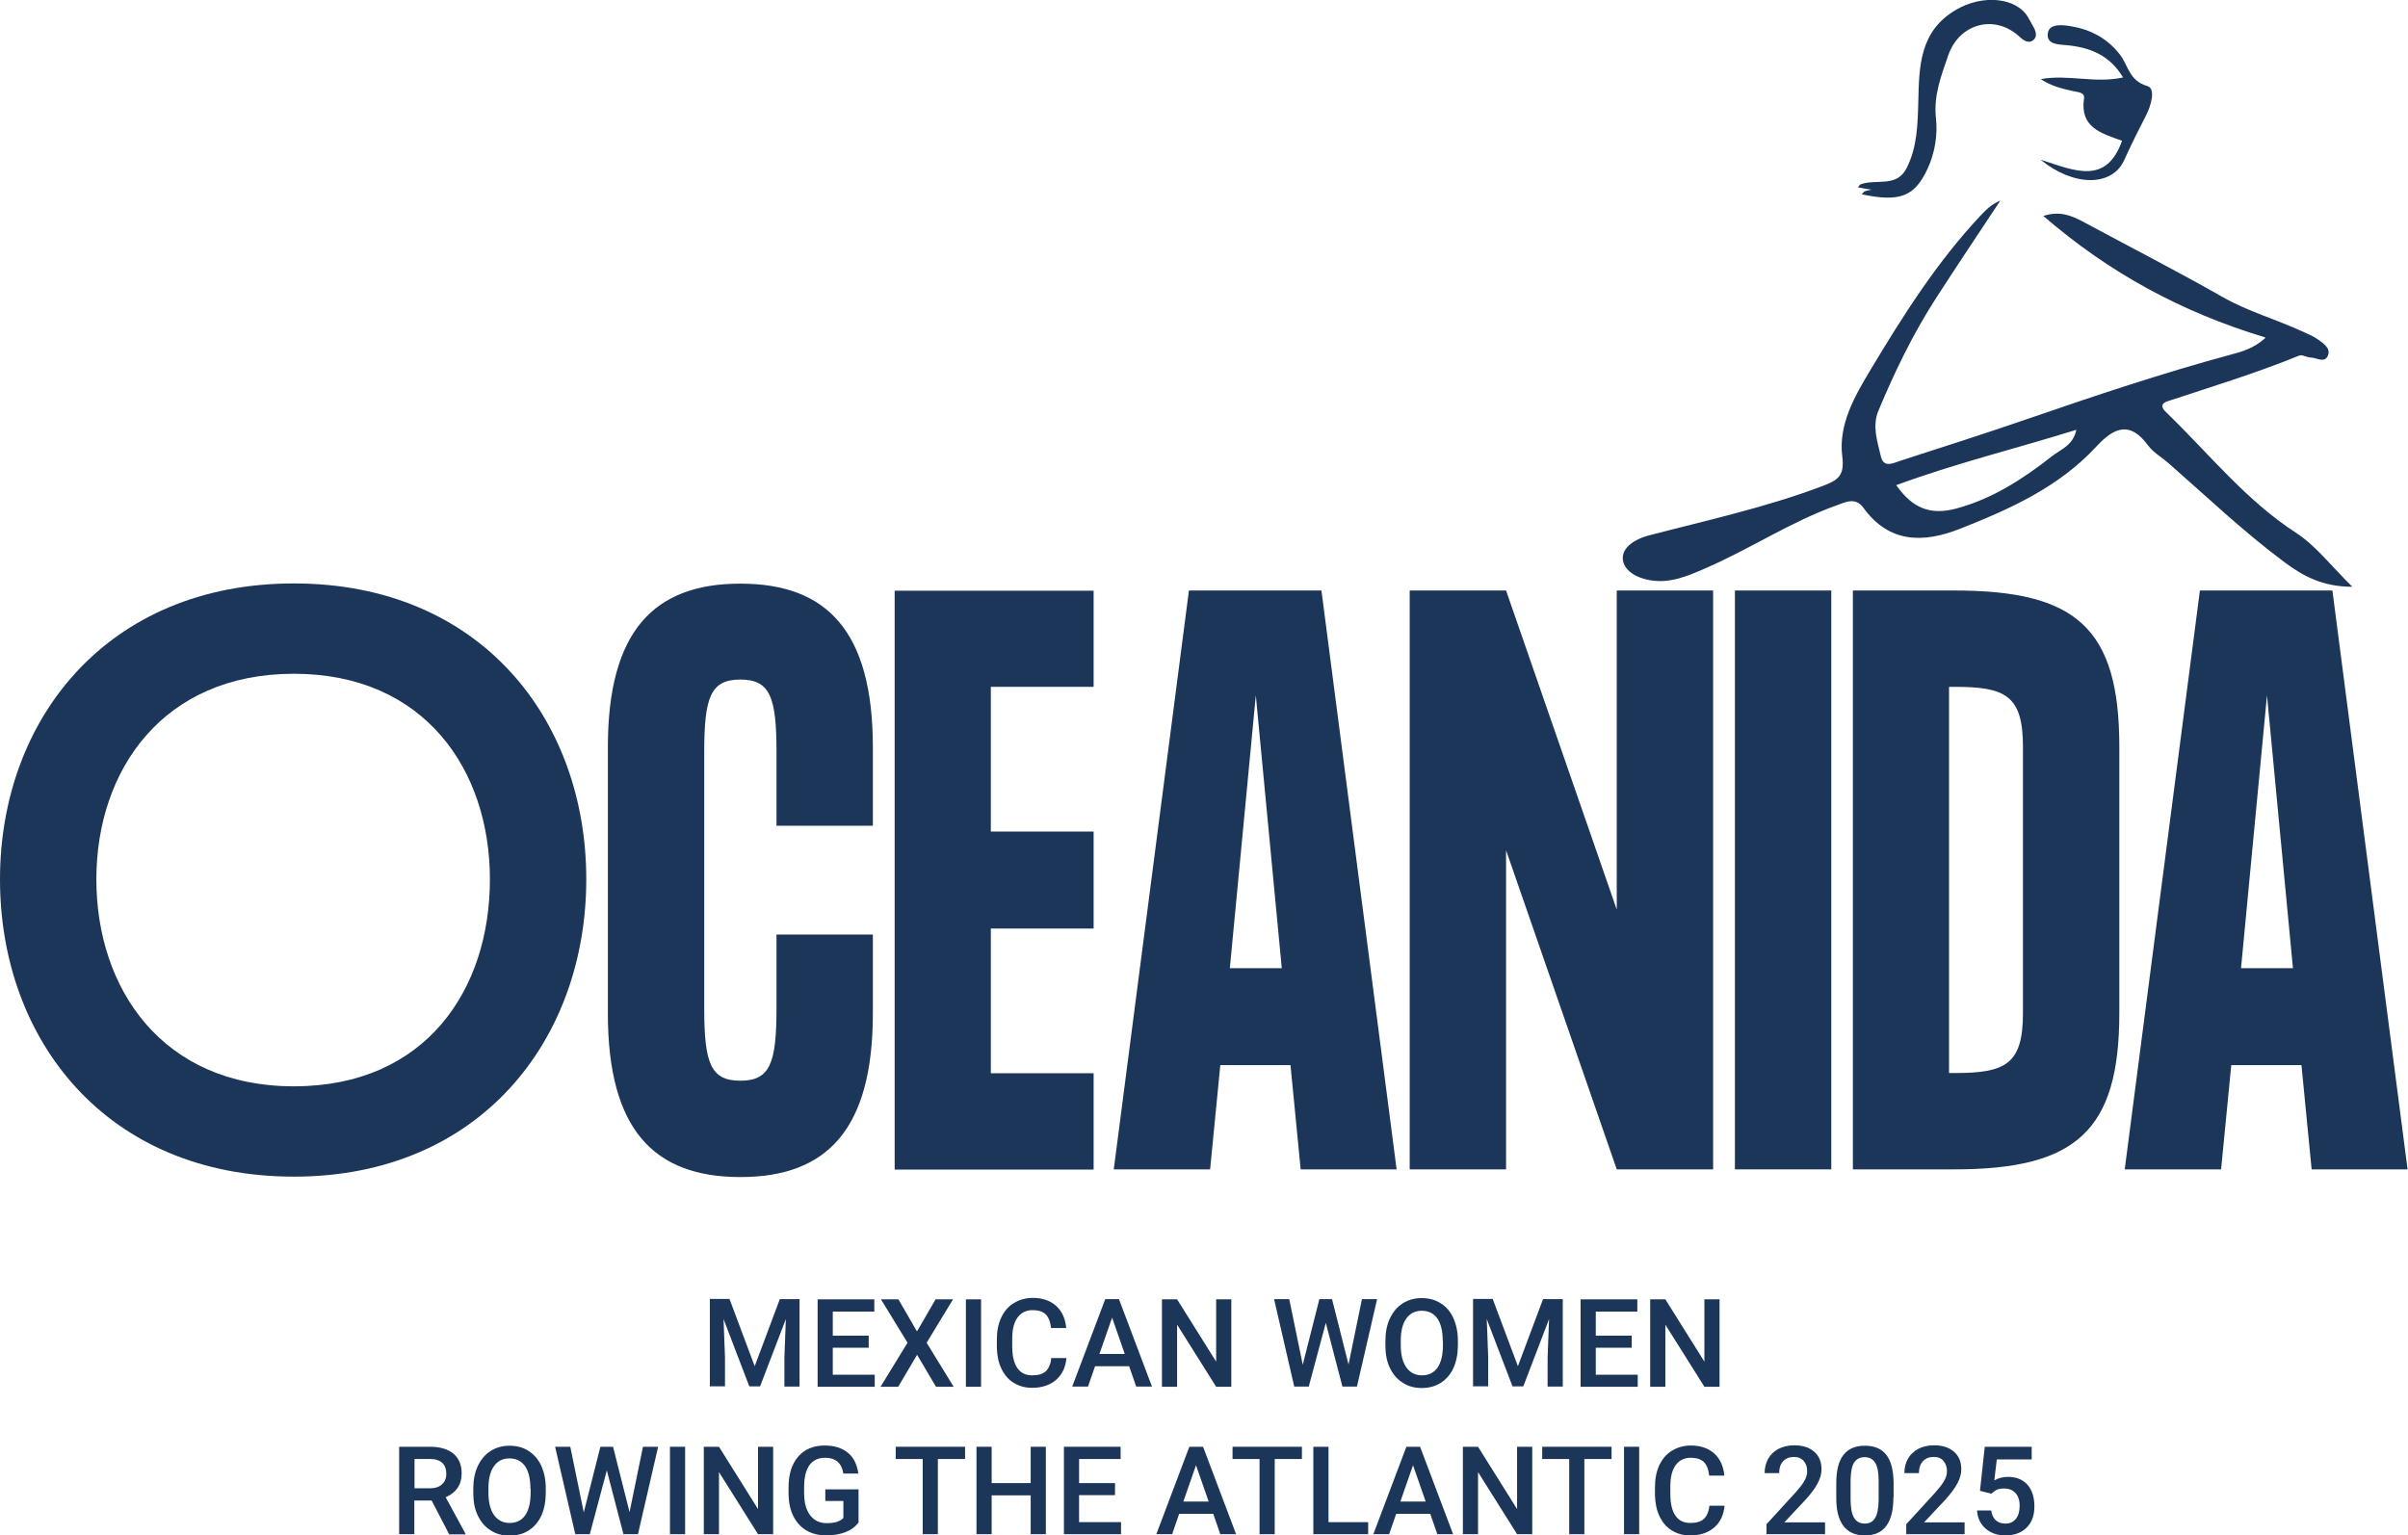
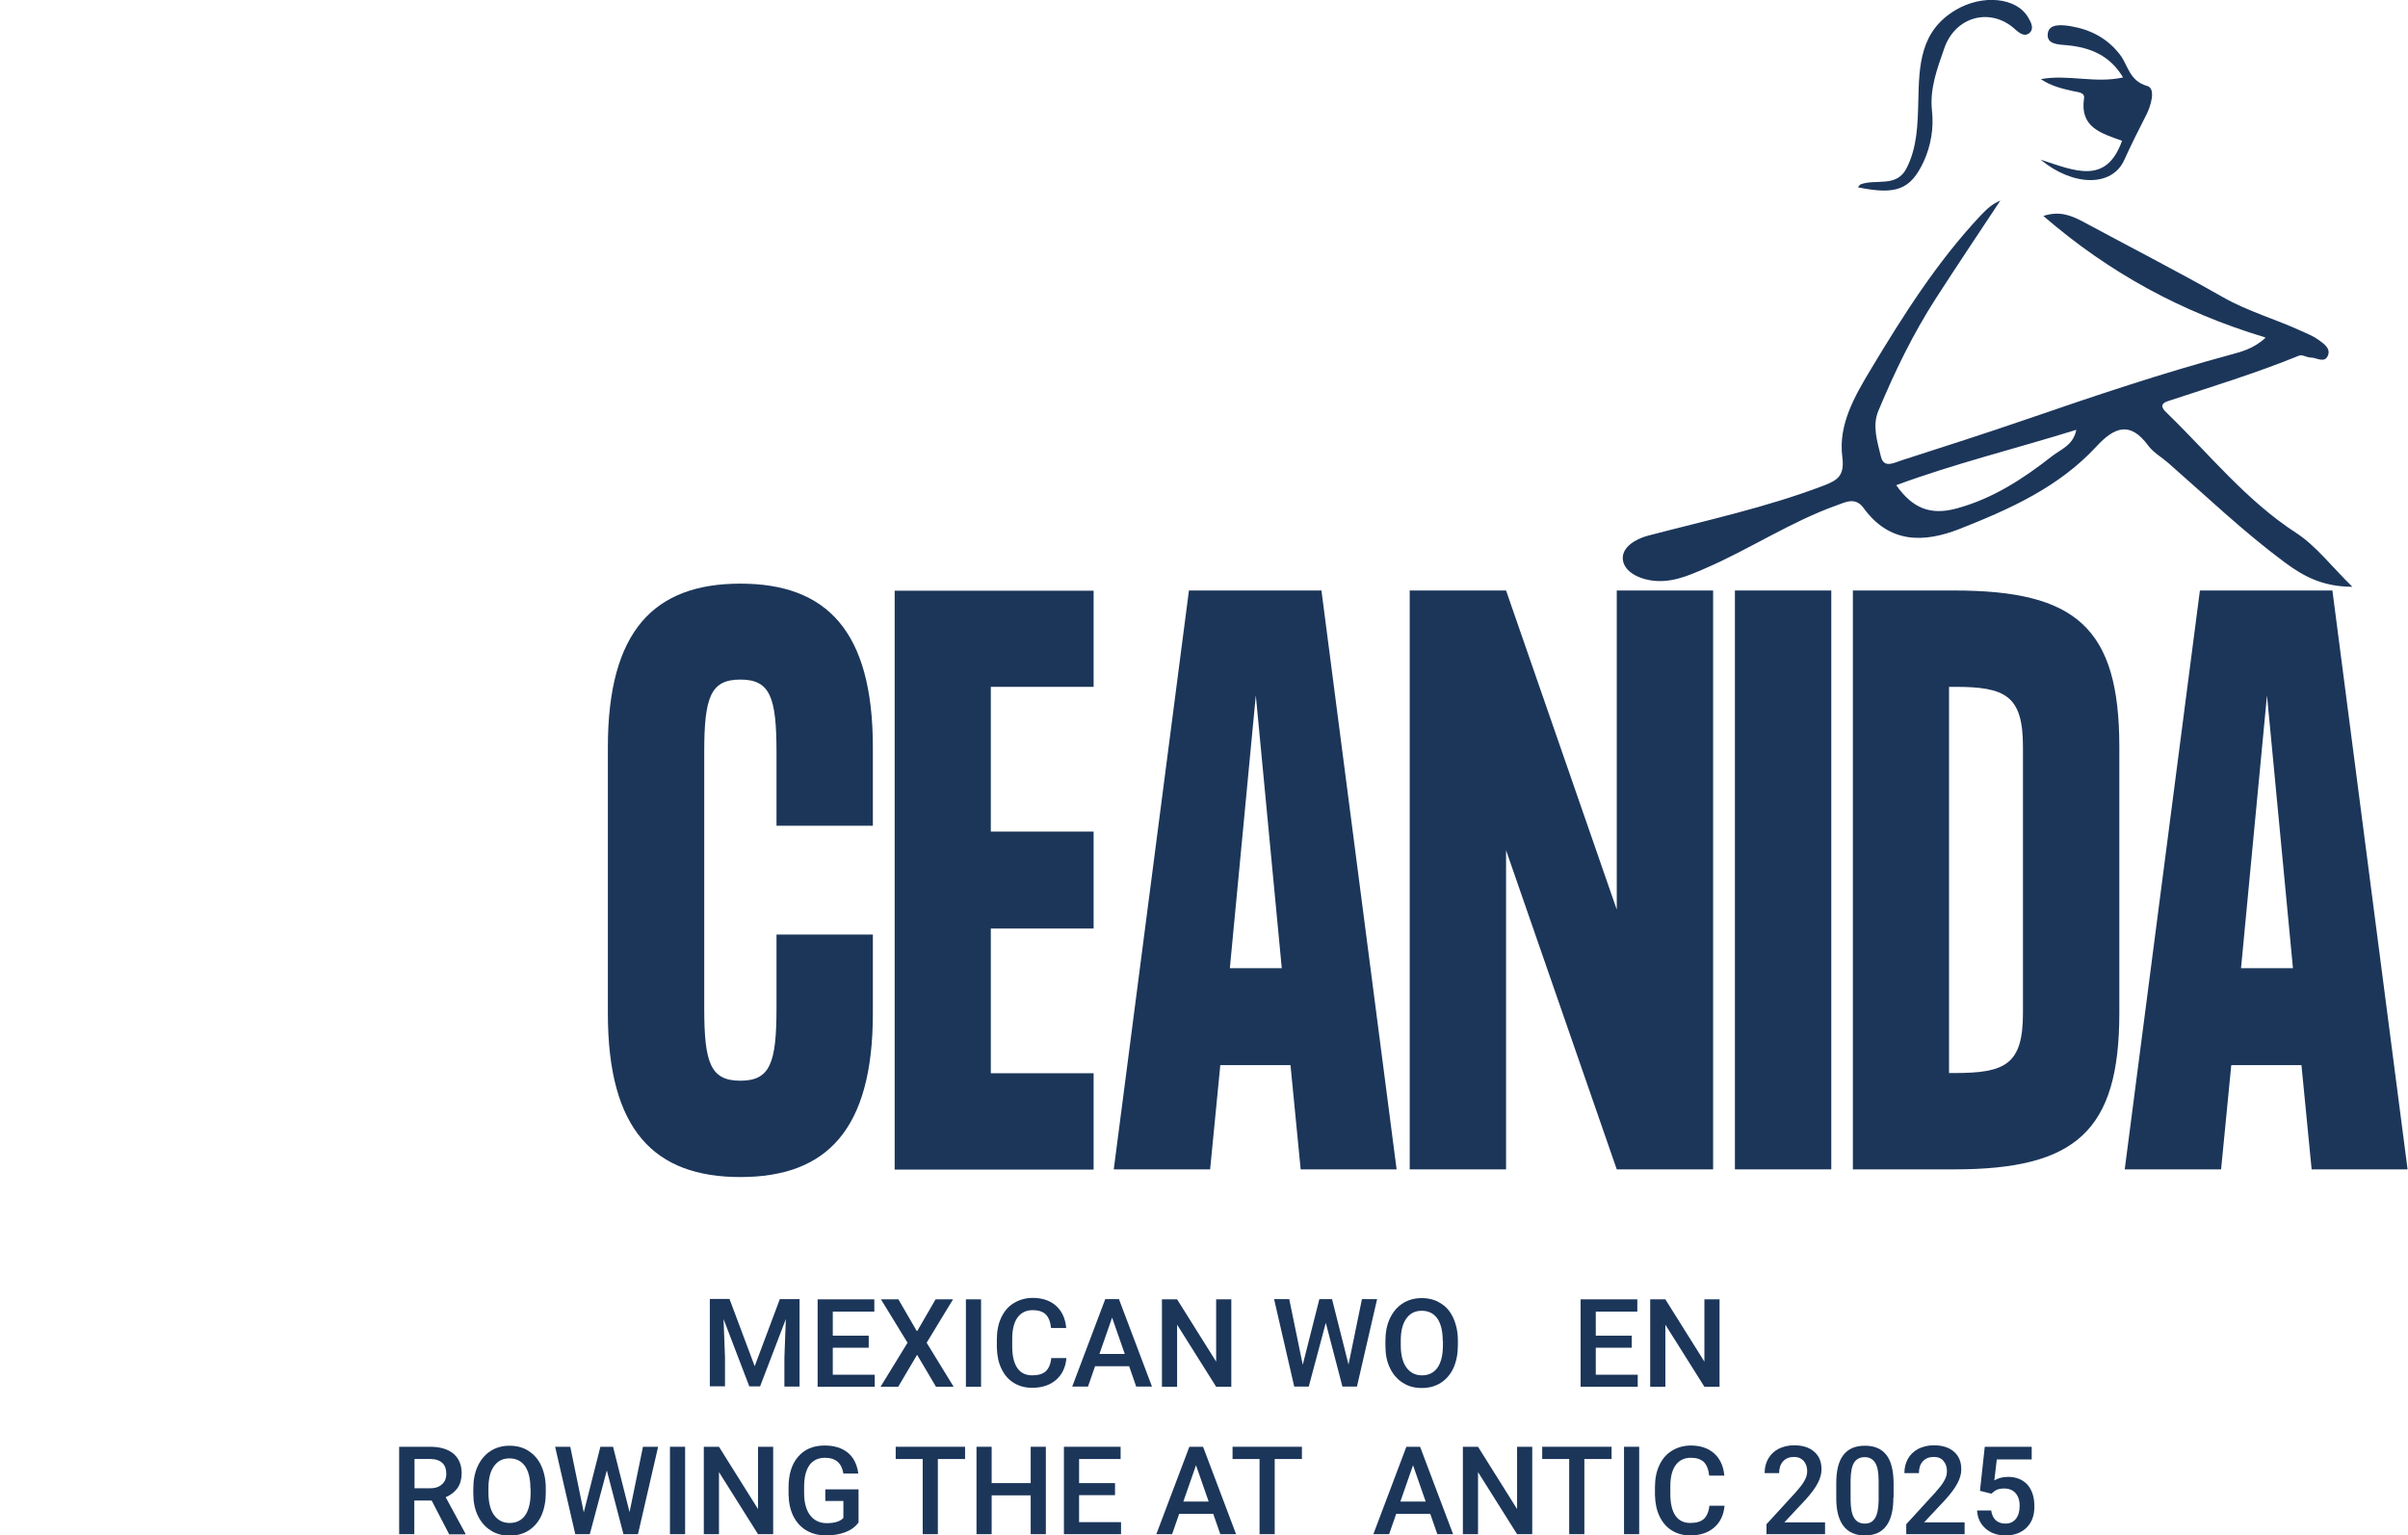
<svg xmlns="http://www.w3.org/2000/svg" id="Layer_1" data-name="Layer 1" viewBox="0 0 115.95 73.95">
  <defs>
    <style>
      .cls-1 {
        fill: #1c365a;
        stroke-width: 0px;
      }
    </style>
  </defs>
  <g>
    <g>
-       <path class="cls-1" d="M0,42.35c0-7.7,5.16-14.25,14.15-14.25s14.08,6.55,14.08,14.25-5.09,14.32-14.08,14.32S0,50.12,0,42.35ZM23.59,42.35c0-5.26-3.14-9.9-9.44-9.9s-9.51,4.64-9.51,9.9,3.17,9.97,9.51,9.97,9.44-4.64,9.44-9.97Z" />
      <path class="cls-1" d="M42.03,39.77h-4.64v-3.55c0-2.65-.31-3.49-1.74-3.49s-1.74.84-1.74,3.49v12.34c0,2.65.31,3.49,1.74,3.49s1.74-.84,1.74-3.49v-3.55h4.64v3.8c0,5.61-2.23,7.88-6.38,7.88s-6.38-2.27-6.38-7.88v-12.82c0-5.61,2.23-7.88,6.38-7.88s6.38,2.27,6.38,7.88v3.8Z" />
      <path class="cls-1" d="M52.66,28.44v4.64h-4.95v6.97h4.95v4.67h-4.95v6.97h4.95v4.64h-9.58v-27.88h9.58Z" />
      <path class="cls-1" d="M62.63,56.32l-.49-5.02h-3.38l-.49,5.02h-4.64l3.62-27.88h6.38l3.62,27.88h-4.64ZM59.21,46.63h2.51l-1.25-13.14-1.25,13.14Z" />
      <path class="cls-1" d="M72.52,28.44l5.33,15.37v-15.37h4.64v27.88h-4.64l-5.33-15.37v15.37h-4.64v-27.88h4.64Z" />
      <path class="cls-1" d="M83.54,56.32v-27.88h4.64v27.88h-4.64Z" />
      <path class="cls-1" d="M94.1,28.44c5.85,0,7.95,1.78,7.95,7.53v12.82c0,5.68-2.09,7.53-7.95,7.53h-4.88v-27.88h4.88ZM93.85,33.07v18.61h.28c2.44,0,3.28-.42,3.28-2.89v-12.82c0-2.47-.84-2.89-3.28-2.89h-.28Z" />
      <path class="cls-1" d="M111.31,56.32l-.49-5.02h-3.38l-.49,5.02h-4.64l3.62-27.88h6.38l3.62,27.88h-4.64ZM107.9,46.63h2.51l-1.25-13.14-1.25,13.14Z" />
    </g>
    <g>
      <path class="cls-1" d="M109.04,16.24c-4-1.21-7.48-3.1-10.65-5.84.78-.25,1.32-.03,1.88.26,2.26,1.22,4.55,2.39,6.78,3.66,1.2.68,2.52,1.05,3.76,1.62.28.13.57.24.82.42.25.18.6.41.47.75-.16.41-.55.11-.83.11-.19,0-.42-.16-.57-.09-2.06.84-4.19,1.49-6.31,2.19-.49.16-.2.43-.01.61,2.02,1.96,3.78,4.18,6.19,5.74.95.62,1.68,1.59,2.7,2.59-1.46,0-2.38-.53-3.25-1.17-1.98-1.47-3.76-3.17-5.61-4.79-.32-.28-.73-.51-.97-.84-.88-1.2-1.64-.88-2.5.05-1.8,1.95-4.16,3.01-6.57,3.96-1.75.69-3.4.7-4.64-1.01-.38-.52-.84-.29-1.27-.13-2.22.79-4.19,2.11-6.34,3.04-.85.37-1.71.75-2.7.57-.66-.12-1.26-.49-1.28-1.04-.02-.54.58-.93,1.21-1.1,2.83-.74,5.69-1.36,8.43-2.4.71-.27,1.05-.48.93-1.41-.2-1.54.61-2.93,1.36-4.18,1.56-2.6,3.19-5.18,5.29-7.42.27-.28.54-.56.96-.73-1.04,1.57-2.09,3.14-3.11,4.72-1.1,1.71-1.98,3.53-2.76,5.4-.31.73-.05,1.49.12,2.21.14.58.62.3.97.19,2.04-.66,4.08-1.31,6.11-2.01,3.22-1.11,6.44-2.19,9.73-3.08.54-.15,1.11-.28,1.71-.82ZM91.31,23.37c.8,1.14,1.67,1.45,2.9,1.12,1.74-.47,3.21-1.43,4.6-2.52.42-.33,1.02-.52,1.17-1.27-2.96.92-5.87,1.63-8.68,2.67Z" />
      <path class="cls-1" d="M98.26,7.69c1.63.53,3.16,1.24,3.92-.91-.99-.36-2.04-.63-1.83-2.04.05-.3-.31-.3-.52-.35-.53-.12-1.06-.24-1.56-.58,1.32-.24,2.61.22,3.96-.08-.64-1.07-1.58-1.44-2.68-1.55-.41-.04-1.04-.02-.94-.6.08-.44.66-.39,1.09-.32.96.16,1.77.58,2.38,1.37.4.52.44,1.26,1.31,1.51.44.12.17.98-.04,1.39-.37.72-.73,1.44-1.07,2.19-.58,1.27-2.42,1.28-4.01-.02Z" />
      <path class="cls-1" d="M89.46,9.02c.08-.09.1-.13.13-.14.73-.28,1.73.17,2.21-.77.52-1.01.54-2.12.57-3.22.04-1.72.07-3.4,1.82-4.42,1.27-.75,2.91-.6,3.47.37.15.25.29.54.07.74-.23.21-.48.03-.71-.18-1.16-1.05-2.86-.63-3.4.93-.33.96-.71,1.92-.59,3.02.09.81-.05,1.67-.4,2.43-.63,1.36-1.34,1.62-3.17,1.24Z" />
-       <path class="cls-1" d="M89.65,9.36c.08-.09.1-.13.13-.14.73-.28,1.73.17,2.21-.77.52-1.01.54-2.12.57-3.22.04-1.72.07-3.4,1.82-4.42,1.27-.75,2.91-.6,3.47.37.15.25.29.54.07.74-.23.21-.48.03-.71-.18-1.16-1.05-2.86-.63-3.4.93-.33.96-.71,1.92-.59,3.02.09.81-.05,1.67-.4,2.43-.63,1.36-1.34,1.62-3.17,1.24Z" />
    </g>
  </g>
  <g>
    <path class="cls-1" d="M35.13,62.57l1.21,3.23,1.21-3.23h.95v4.21h-.73v-1.39l.07-1.86-1.24,3.24h-.52l-1.24-3.24.07,1.85v1.39h-.73v-4.21h.95Z" />
    <path class="cls-1" d="M41.83,64.91h-1.73v1.3h2.02v.58h-2.75v-4.21h2.73v.59h-2v1.16h1.73v.58Z" />
    <path class="cls-1" d="M44.17,64.1l.88-1.52h.84l-1.27,2.09,1.3,2.12h-.85l-.91-1.54-.91,1.54h-.85l1.3-2.12-1.28-2.09h.84l.88,1.52Z" />
    <path class="cls-1" d="M47.24,66.79h-.73v-4.21h.73v4.21Z" />
    <path class="cls-1" d="M51.35,65.41c-.04.45-.21.8-.5,1.05-.29.25-.67.38-1.15.38-.34,0-.63-.08-.89-.24-.26-.16-.45-.39-.59-.68-.14-.29-.21-.63-.22-1.02v-.39c0-.4.07-.75.21-1.05.14-.3.34-.54.61-.7.26-.16.57-.25.91-.25.46,0,.84.13,1.12.38s.45.61.49,1.07h-.73c-.03-.3-.12-.52-.26-.66-.14-.13-.35-.2-.62-.2-.32,0-.56.12-.73.35-.17.23-.26.57-.26,1.02v.37c0,.46.08.8.24,1.04.16.24.4.36.72.36.29,0,.5-.06.65-.19.14-.13.24-.34.27-.64h.73Z" />
    <path class="cls-1" d="M54.36,65.8h-1.63l-.34.98h-.76l1.59-4.21h.66l1.59,4.21h-.76l-.34-.98ZM52.94,65.21h1.22l-.61-1.75-.61,1.75Z" />
    <path class="cls-1" d="M59.29,66.79h-.73l-1.88-2.99v2.99h-.73v-4.21h.73l1.88,3v-3h.73v4.21Z" />
    <path class="cls-1" d="M64.93,65.74l.65-3.17h.73l-.97,4.21h-.7l-.8-3.07-.82,3.07h-.7l-.97-4.21h.73l.65,3.16.8-3.16h.61l.8,3.17Z" />
    <path class="cls-1" d="M70.2,64.79c0,.41-.07.77-.21,1.09-.14.31-.35.55-.61.72-.27.17-.57.25-.92.25s-.65-.08-.91-.25c-.27-.17-.47-.4-.62-.71-.15-.31-.22-.66-.22-1.07v-.24c0-.41.07-.77.22-1.09.15-.31.35-.55.62-.72.27-.17.57-.25.91-.25s.65.08.91.25c.27.16.47.4.61.71.14.31.22.67.22,1.08v.23ZM69.47,64.57c0-.47-.09-.82-.26-1.07-.18-.25-.43-.37-.75-.37s-.56.12-.74.37c-.18.25-.27.6-.27,1.05v.24c0,.46.09.82.27,1.07.18.25.43.38.75.38s.57-.12.75-.37c.17-.25.26-.61.26-1.08v-.22Z" />
-     <path class="cls-1" d="M71.88,62.57l1.21,3.23,1.21-3.23h.95v4.21h-.73v-1.39l.07-1.86-1.24,3.24h-.52l-1.24-3.24.07,1.85v1.39h-.73v-4.21h.95Z" />
    <path class="cls-1" d="M78.57,64.91h-1.73v1.3h2.02v.58h-2.75v-4.21h2.73v.59h-2v1.16h1.73v.58Z" />
    <path class="cls-1" d="M82.8,66.79h-.73l-1.88-2.99v2.99h-.73v-4.21h.73l1.88,3v-3h.73v4.21Z" />
    <path class="cls-1" d="M20.77,72.27h-.82v1.62h-.73v-4.21h1.48c.49,0,.86.11,1.13.33.26.22.4.53.4.95,0,.28-.07.52-.2.71-.14.19-.33.34-.57.44l.95,1.75v.04h-.78l-.84-1.62ZM19.95,71.68h.75c.25,0,.44-.06.58-.19.14-.12.21-.29.21-.51s-.06-.4-.19-.52c-.13-.12-.32-.19-.57-.19h-.77v1.41Z" />
    <path class="cls-1" d="M26.28,71.9c0,.41-.07.77-.21,1.09-.14.31-.35.55-.61.72-.27.17-.57.25-.92.25s-.65-.08-.91-.25c-.27-.17-.47-.4-.62-.71-.15-.31-.22-.66-.22-1.07v-.24c0-.41.07-.77.22-1.09.15-.31.35-.55.62-.72.27-.17.57-.25.91-.25s.65.08.91.25.47.4.61.71.22.67.22,1.08v.23ZM25.54,71.68c0-.47-.09-.82-.26-1.07-.18-.25-.43-.37-.75-.37s-.56.12-.74.37-.27.6-.27,1.05v.24c0,.46.09.82.27,1.07s.43.38.75.38.57-.12.75-.37c.17-.25.26-.61.26-1.08v-.22Z" />
    <path class="cls-1" d="M30.31,72.85l.65-3.17h.73l-.97,4.21h-.7l-.8-3.07-.82,3.07h-.7l-.97-4.21h.73l.65,3.16.8-3.16h.61l.8,3.17Z" />
    <path class="cls-1" d="M32.99,73.89h-.73v-4.21h.73v4.21Z" />
    <path class="cls-1" d="M37.23,73.89h-.73l-1.88-2.99v2.99h-.73v-4.21h.73l1.88,3v-3h.73v4.21Z" />
    <path class="cls-1" d="M41.32,73.35c-.15.2-.36.35-.63.45s-.58.15-.92.15-.67-.08-.94-.24c-.27-.16-.48-.39-.63-.69-.15-.3-.22-.65-.23-1.04v-.33c0-.64.15-1.13.46-1.49s.73-.54,1.28-.54c.47,0,.84.12,1.12.35.28.23.44.57.5,1h-.72c-.08-.51-.38-.76-.88-.76-.33,0-.58.12-.75.35-.17.24-.26.58-.26,1.04v.32c0,.45.1.81.29,1.06.19.25.46.38.8.38.37,0,.64-.08.8-.25v-.82h-.87v-.56h1.6v1.61Z" />
    <path class="cls-1" d="M46.47,70.27h-1.31v3.62h-.73v-3.62h-1.3v-.59h3.34v.59Z" />
    <path class="cls-1" d="M50.36,73.89h-.73v-1.87h-1.88v1.87h-.73v-4.21h.73v1.75h1.88v-1.75h.73v4.21Z" />
    <path class="cls-1" d="M53.69,72.01h-1.73v1.3h2.02v.58h-2.75v-4.21h2.73v.59h-2v1.16h1.73v.58Z" />
    <path class="cls-1" d="M58.41,72.91h-1.63l-.34.98h-.76l1.59-4.21h.66l1.59,4.21h-.76l-.34-.98ZM56.98,72.32h1.22l-.61-1.75-.61,1.75Z" />
    <path class="cls-1" d="M62.69,70.27h-1.31v3.62h-.73v-3.62h-1.3v-.59h3.34v.59Z" />
-     <path class="cls-1" d="M63.97,73.31h1.91v.58h-2.64v-4.21h.73v3.63Z" />
    <path class="cls-1" d="M68.86,72.91h-1.63l-.34.98h-.76l1.59-4.21h.66l1.59,4.21h-.76l-.34-.98ZM67.43,72.32h1.22l-.61-1.75-.61,1.75Z" />
    <path class="cls-1" d="M73.78,73.89h-.73l-1.88-2.99v2.99h-.73v-4.21h.73l1.88,3v-3h.73v4.21Z" />
    <path class="cls-1" d="M77.6,70.27h-1.31v3.62h-.73v-3.62h-1.3v-.59h3.34v.59Z" />
    <path class="cls-1" d="M78.93,73.89h-.73v-4.21h.73v4.21Z" />
    <path class="cls-1" d="M83.04,72.52c-.04.45-.21.8-.5,1.05s-.67.38-1.15.38c-.34,0-.63-.08-.89-.24-.26-.16-.45-.39-.59-.68-.14-.29-.21-.63-.22-1.02v-.39c0-.4.07-.75.21-1.05.14-.3.34-.54.61-.7.26-.16.57-.25.91-.25.46,0,.84.13,1.12.38.28.25.45.61.49,1.07h-.73c-.03-.3-.12-.52-.26-.66-.14-.13-.35-.2-.62-.2-.32,0-.56.12-.73.35-.17.23-.26.57-.26,1.02v.37c0,.46.08.8.24,1.04.16.24.4.36.72.36.29,0,.5-.06.65-.19.14-.13.24-.34.27-.64h.73Z" />
    <path class="cls-1" d="M87.89,73.89h-2.83v-.48l1.4-1.53c.2-.23.35-.41.43-.57.09-.15.13-.3.13-.46,0-.2-.06-.36-.17-.49-.11-.12-.26-.19-.46-.19-.23,0-.4.07-.53.21-.13.14-.19.33-.19.57h-.7c0-.26.06-.49.17-.69.12-.21.28-.36.5-.48.22-.11.47-.17.75-.17.41,0,.73.1.97.31.24.21.35.49.35.85,0,.21-.06.43-.18.66-.12.23-.31.49-.58.79l-1.03,1.1h1.96v.56Z" />
    <path class="cls-1" d="M91.17,72.12c0,.61-.11,1.06-.34,1.37-.23.31-.57.46-1.03.46s-.8-.15-1.03-.45c-.23-.3-.35-.74-.35-1.33v-.73c0-.61.11-1.06.34-1.36.23-.3.57-.45,1.04-.45s.8.15,1.03.44c.23.29.34.74.35,1.32v.73ZM90.46,71.33c0-.4-.05-.68-.16-.87-.11-.18-.28-.28-.51-.28s-.4.09-.51.26c-.11.17-.16.45-.17.82v.95c0,.39.05.69.16.88s.28.29.52.29.39-.09.5-.27c.11-.18.16-.46.17-.84v-.95Z" />
    <path class="cls-1" d="M94.62,73.89h-2.83v-.48l1.4-1.53c.2-.23.35-.41.43-.57.09-.15.13-.3.13-.46,0-.2-.06-.36-.17-.49s-.26-.19-.46-.19c-.23,0-.4.07-.53.21-.13.14-.19.33-.19.57h-.7c0-.26.06-.49.17-.69s.28-.36.5-.48c.22-.11.47-.17.75-.17.41,0,.73.1.97.31.24.21.35.49.35.85,0,.21-.06.43-.18.66-.12.23-.31.49-.58.79l-1.03,1.1h1.95v.56Z" />
    <path class="cls-1" d="M95.34,71.8l.23-2.12h2.26v.61h-1.68l-.12,1.01c.19-.11.41-.17.66-.17.4,0,.71.13.94.38.22.26.33.6.33,1.04s-.12.77-.37,1.02-.59.38-1.02.38c-.39,0-.71-.11-.96-.33-.25-.22-.39-.51-.41-.87h.68c.03.2.1.36.22.47s.28.16.47.16c.22,0,.38-.08.5-.23.12-.15.18-.36.18-.63s-.07-.46-.2-.61c-.13-.15-.32-.22-.55-.22-.13,0-.24.02-.32.05-.09.03-.18.1-.29.2l-.56-.14Z" />
  </g>
</svg>